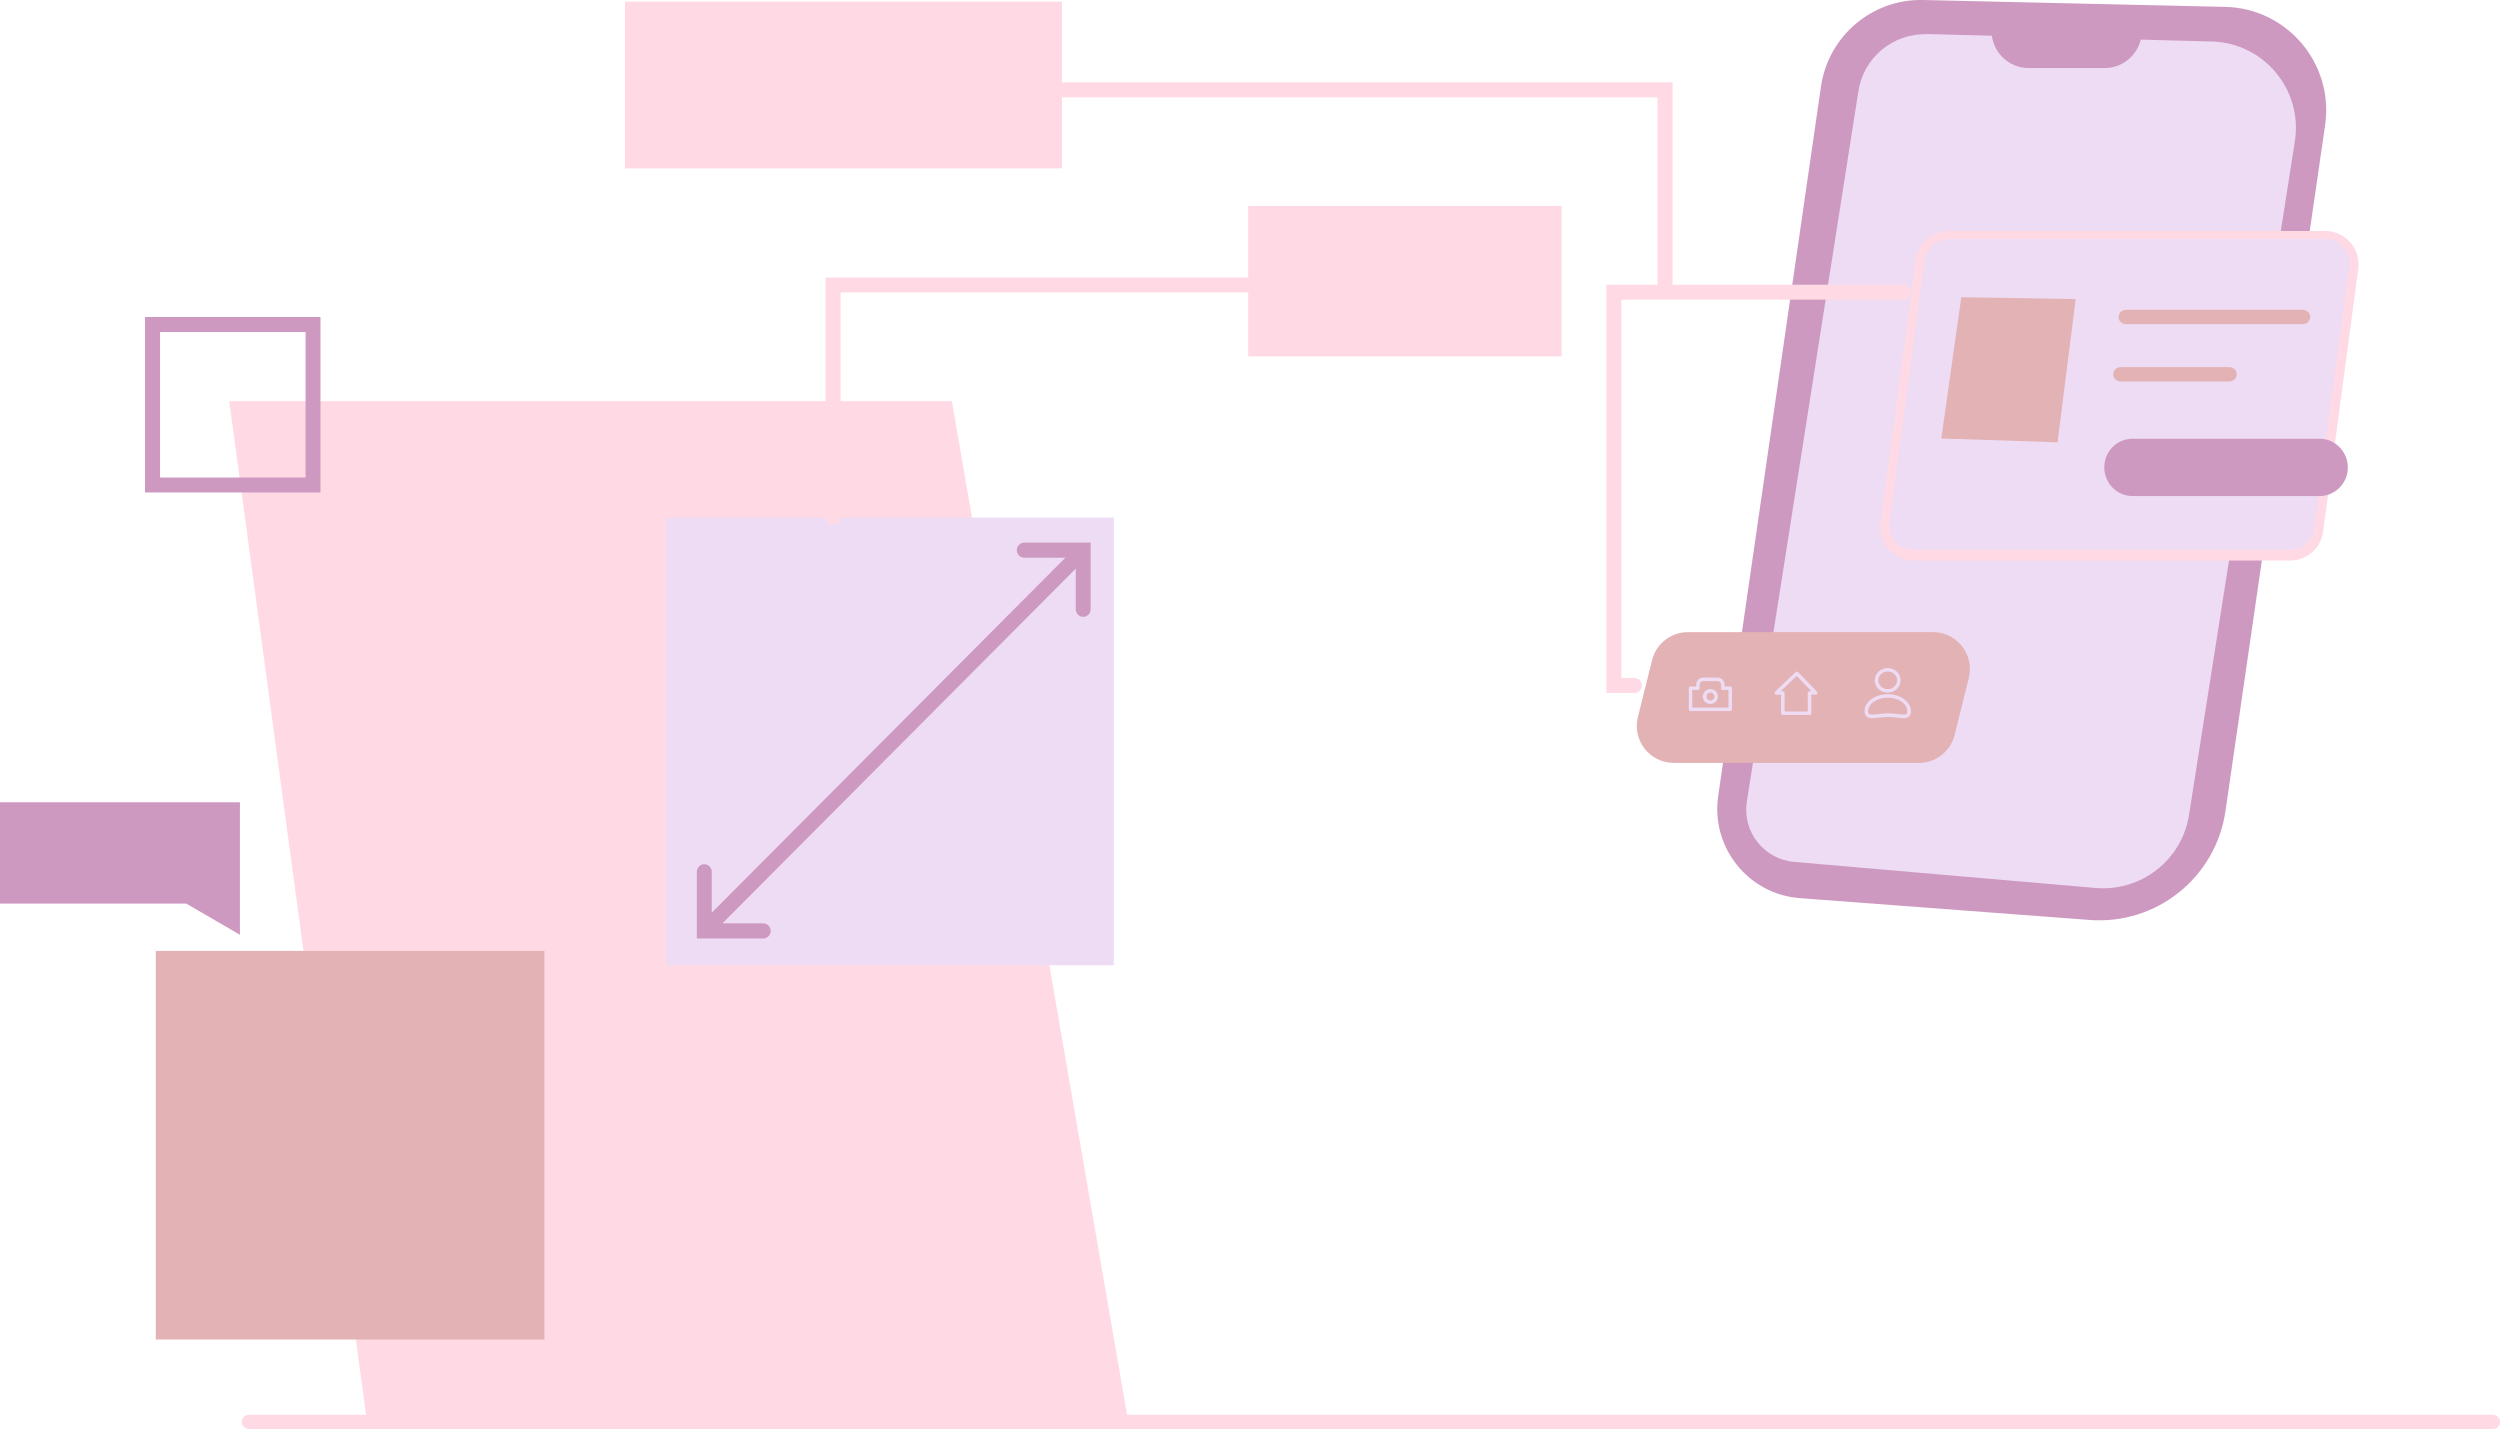
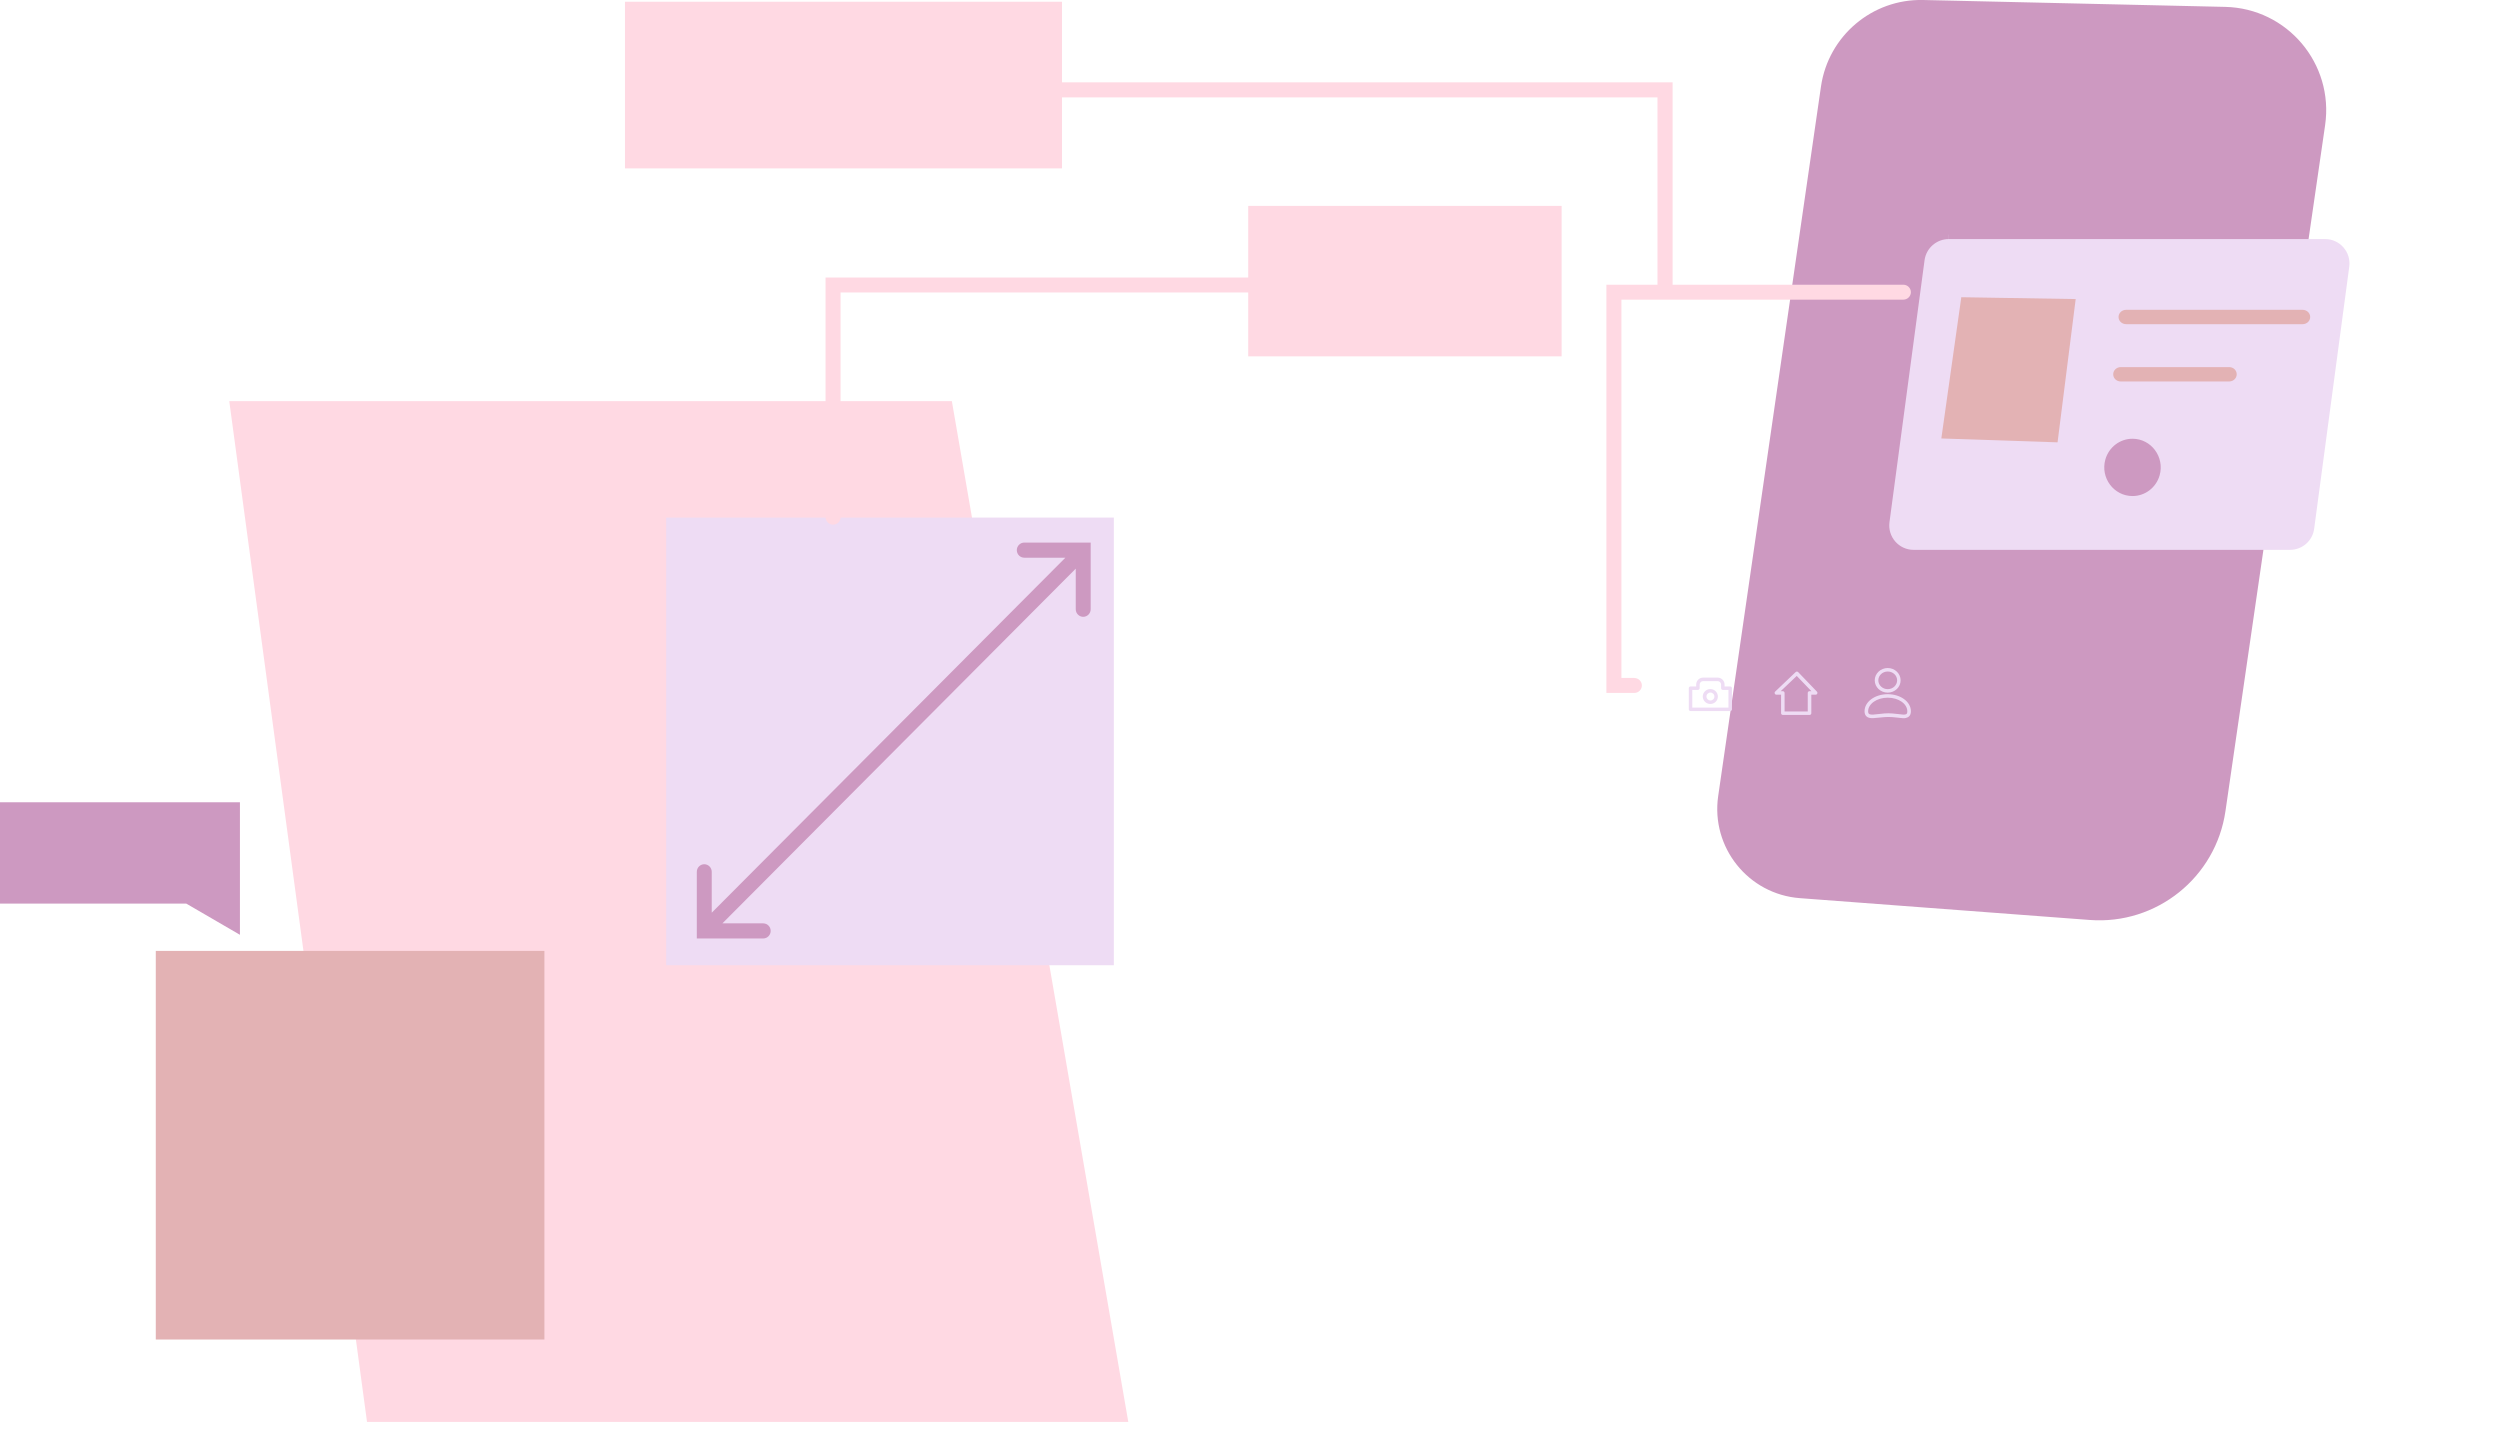
<svg xmlns="http://www.w3.org/2000/svg" id="Layer_2" data-name="Layer 2" viewBox="0 0 257.89 147.42">
  <defs>
    <style>
      .cls-1 {
        fill: #ffd9e3;
      }

      .cls-1, .cls-2, .cls-3, .cls-4 {
        fill-rule: evenodd;
      }

      .cls-2 {
        fill: #e3b2b4;
      }

      .cls-3 {
        fill: #eedcf4;
      }

      .cls-4 {
        fill: #cd99c1;
      }
    </style>
  </defs>
  <g id="Coding_Guides" data-name="Coding Guides">
    <g id="Background">
      <g id="Abstract">
        <path id="Fill_1" data-name="Fill 1" class="cls-4" d="M198.38,0l31.17.71c6.4.15,11.22,5.86,10.3,12.2l-10.28,70.76c-.99,6.84-7.11,11.75-14,11.23l-29.9-2.25c-5.32-.4-9.19-5.23-8.43-10.52l10.61-73.24C188.62,3.7,193.13-.12,198.38,0" />
        <path id="Fill_4" data-name="Fill 4" class="cls-1" d="M23.65,41.38h74.54l18.2,105.3H37.86l-14.21-105.3Z" />
-         <path id="Stroke_6" data-name="Stroke 6" class="cls-4" d="M14.96,50.8v-18.1h18.1v18.1H14.96ZM16.51,49.26h15.01v-15.01h-15.01v15.01Z" />
        <path id="Fill_8" data-name="Fill 8" class="cls-1" d="M64.47,17.37h45.08V.18h-45.08v17.18Z" />
        <path id="Fill_9" data-name="Fill 9" class="cls-3" d="M68.72,99.57h46.18v-46.18h-46.18v46.18Z" />
        <path id="Fill_10" data-name="Fill 10" class="cls-2" d="M16.07,138.18h40.09v-40.09H16.07v40.09Z" />
        <path id="Fill_11" data-name="Fill 11" class="cls-1" d="M128.76,36.76h32.33v-15.52h-32.33v15.52Z" />
-         <path id="Fill_12" data-name="Fill 12" class="cls-3" d="M198.73,3.51l29.42.77c5.38.14,9.41,4.98,8.58,10.3l-10.92,69.49c-.73,4.64-4.93,7.93-9.62,7.53l-31.11-2.69c-3.13-.27-5.37-3.13-4.88-6.23l11.51-73.3c.54-3.44,3.55-5.94,7.03-5.85" />
        <path id="Fill_13" data-name="Fill 13" class="cls-4" d="M217.11,7.02h-7.84c-2.12,0-3.84-1.73-3.84-3.87v-1.68h15.52v1.68c0,2.14-1.72,3.87-3.84,3.87" />
-         <path id="Fill_14" data-name="Fill 14" class="cls-1" d="M201.02,24.29v-.46h38.85c2.07,0,3.67,1.83,3.4,3.89l-3.62,27.12c-.23,1.71-1.68,2.98-3.4,2.98h-38.85c-2.07,0-3.67-1.83-3.4-3.89l3.62-27.12c.23-1.71,1.68-2.98,3.4-2.98v.46Z" />
        <path id="Path" class="cls-3" d="M201.03,24.2v.46c-1.26,0-2.33.93-2.5,2.18l-3.62,27.03c-.2,1.51.97,2.85,2.49,2.85h38.83c1.26,0,2.33-.93,2.49-2.18l3.62-27.03c.2-1.51-.97-2.85-2.49-2.85h-38.83v-.46Z" />
        <path id="Fill_15" data-name="Fill 15" class="cls-2" d="M212.24,45.63l-11.98-.4,2.06-14.57,11.8.19-1.87,14.78Z" />
-         <path id="Fill_16" data-name="Fill 16" class="cls-2" d="M197.94,78.7h-25.28c-2.48,0-4.3-2.33-3.7-4.74l1.46-5.86c.42-1.7,1.95-2.89,3.7-2.89h25.28c2.48,0,4.3,2.33,3.69,4.74l-1.46,5.86c-.42,1.7-1.95,2.89-3.69,2.89" />
        <path id="Stroke_17" data-name="Stroke 17" class="cls-2" d="M219.32,33.44c-.43,0-.78-.33-.78-.74s.35-.74.78-.74h18.21c.43,0,.78.33.78.74s-.35.74-.78.74h-18.21Z" />
        <path id="Stroke_18" data-name="Stroke 18" class="cls-2" d="M218.76,39.35c-.43,0-.77-.33-.77-.74s.35-.74.77-.74h11.2c.43,0,.77.33.77.74s-.35.74-.77.74h-11.2Z" />
-         <path id="Fill_19" data-name="Fill 19" class="cls-4" d="M239.28,51.17h-19.3c-1.93,0-3.33-1.88-2.8-3.77.36-1.27,1.5-2.14,2.8-2.14h19.3c1.93,0,3.33,1.88,2.8,3.77-.36,1.27-1.5,2.14-2.8,2.14" />
+         <path id="Fill_19" data-name="Fill 19" class="cls-4" d="M239.28,51.17h-19.3c-1.93,0-3.33-1.88-2.8-3.77.36-1.27,1.5-2.14,2.8-2.14c1.93,0,3.33,1.88,2.8,3.77-.36,1.27-1.5,2.14-2.8,2.14" />
        <path id="Combined_Shape" data-name="Combined Shape" class="cls-3" d="M194.73,71.45c.74,0,1.33-.57,1.33-1.27s-.6-1.27-1.33-1.27-1.34.57-1.34,1.27.6,1.27,1.34,1.27ZM194.73,69.27c.54,0,.97.41.97.91s-.43.91-.97.91-.97-.41-.97-.91.43-.91.97-.91ZM196.63,74.05c.32-.07.49-.3.49-.68,0-.99-1.08-1.76-2.39-1.76s-2.39.77-2.39,1.76c0,.39.19.62.54.69.23.04.38.03,1.04-.04.39-.04.62-.06.88-.06s.5.02.86.06c.64.08.76.09.97.04ZM194.73,71.97c1.13,0,2.02.64,2.02,1.4,0,.22-.05.3-.2.33-.15.03-.26.02-.84-.05-.37-.04-.62-.07-.9-.07s-.53.02-.93.07c-.61.07-.76.08-.93.05-.18-.03-.24-.11-.24-.33,0-.76.9-1.4,2.02-1.4ZM183.24,71.66c-.16,0-.24-.2-.13-.31l2.12-2.02c.07-.07.19-.07.26,0l1.94,2.02c.11.12.03.31-.13.31h-.45v1.91c0,.1-.08.18-.18.18h-2.76c-.1,0-.18-.08-.18-.18v-1.91h-.49ZM185.35,69.72l-1.66,1.58h.22c.1,0,.18.08.18.18v1.91h2.39v-1.91c0-.1.08-.18.18-.18h.2l-1.52-1.58ZM178.66,70.99c0-.1-.08-.18-.18-.18h-.58v-.19c0-.4-.32-.72-.72-.72h-1.49c-.4,0-.72.32-.72.72v.19h-.58c-.1,0-.18.08-.18.18v2.18c0,.1.08.18.18.18h4.09c.1,0,.18-.08.18-.18v-2.18ZM177.54,70.99c0,.1.08.18.18.18h.58v1.82h-3.73v-1.82h.58c.1,0,.18-.08.18-.18v-.37c0-.2.16-.36.36-.36h1.49c.2,0,.36.16.36.36v.37ZM177.21,71.85c0,.43-.35.77-.78.77s-.78-.35-.78-.77.35-.77.78-.77.78.35.78.77ZM176.85,71.85c0-.23-.19-.41-.41-.41s-.41.18-.41.41.19.41.41.41.41-.18.41-.41Z" />
        <path id="Fill_25" data-name="Fill 25" class="cls-4" d="M24.75,96.43l-5.54-3.22H0v-10.45h24.75v13.67Z" />
        <path id="Combined_Shape_2" data-name="Combined Shape_2" class="cls-4" d="M105.66,57.53c-.43,0-.77-.35-.77-.78s.35-.78.77-.78h6.85v.8s0,.01,0,.02v6.06c0,.43-.35.78-.77.78s-.77-.35-.77-.78v-4.19l-36.45,36.59h4.21c.43,0,.77.35.77.78s-.35.78-.77.78h-6.85v-.77s0,0,0-.02v-6.09c0-.43.35-.78.77-.78s.77.35.77.78v4.22l36.48-36.62h-4.24Z" />
        <path id="Stroke_29" data-name="Stroke 29" class="cls-1" d="M86.72,53.35c0,.43-.35.77-.78.77s-.78-.35-.78-.77v-24.72h43.93c.43,0,.78.35.78.77s-.35.77-.78.77h-42.38v23.17Z" />
        <path id="Stroke_30" data-name="Stroke 30" class="cls-1" d="M170.99,10.05h-61.59c-.43,0-.78-.35-.78-.78s.35-.78.78-.78h63.14v21.58c0,.43-.35.78-.78.78s-.78-.35-.78-.78V10.05Z" />
        <path id="Stroke_31" data-name="Stroke 31" class="cls-1" d="M168.59,69.94c.43,0,.78.35.78.77s-.35.77-.78.77h-2.88V29.37h30.63c.43,0,.78.35.78.77s-.35.77-.78.77h-29.08v39.02h1.32Z" />
-         <path id="Stroke_32" data-name="Stroke 32" class="cls-1" d="M25.72,147.42c-.43,0-.78-.33-.78-.74s.35-.74.78-.74h231.4c.43,0,.78.33.78.74s-.35.74-.78.74H25.72Z" />
      </g>
    </g>
  </g>
</svg>